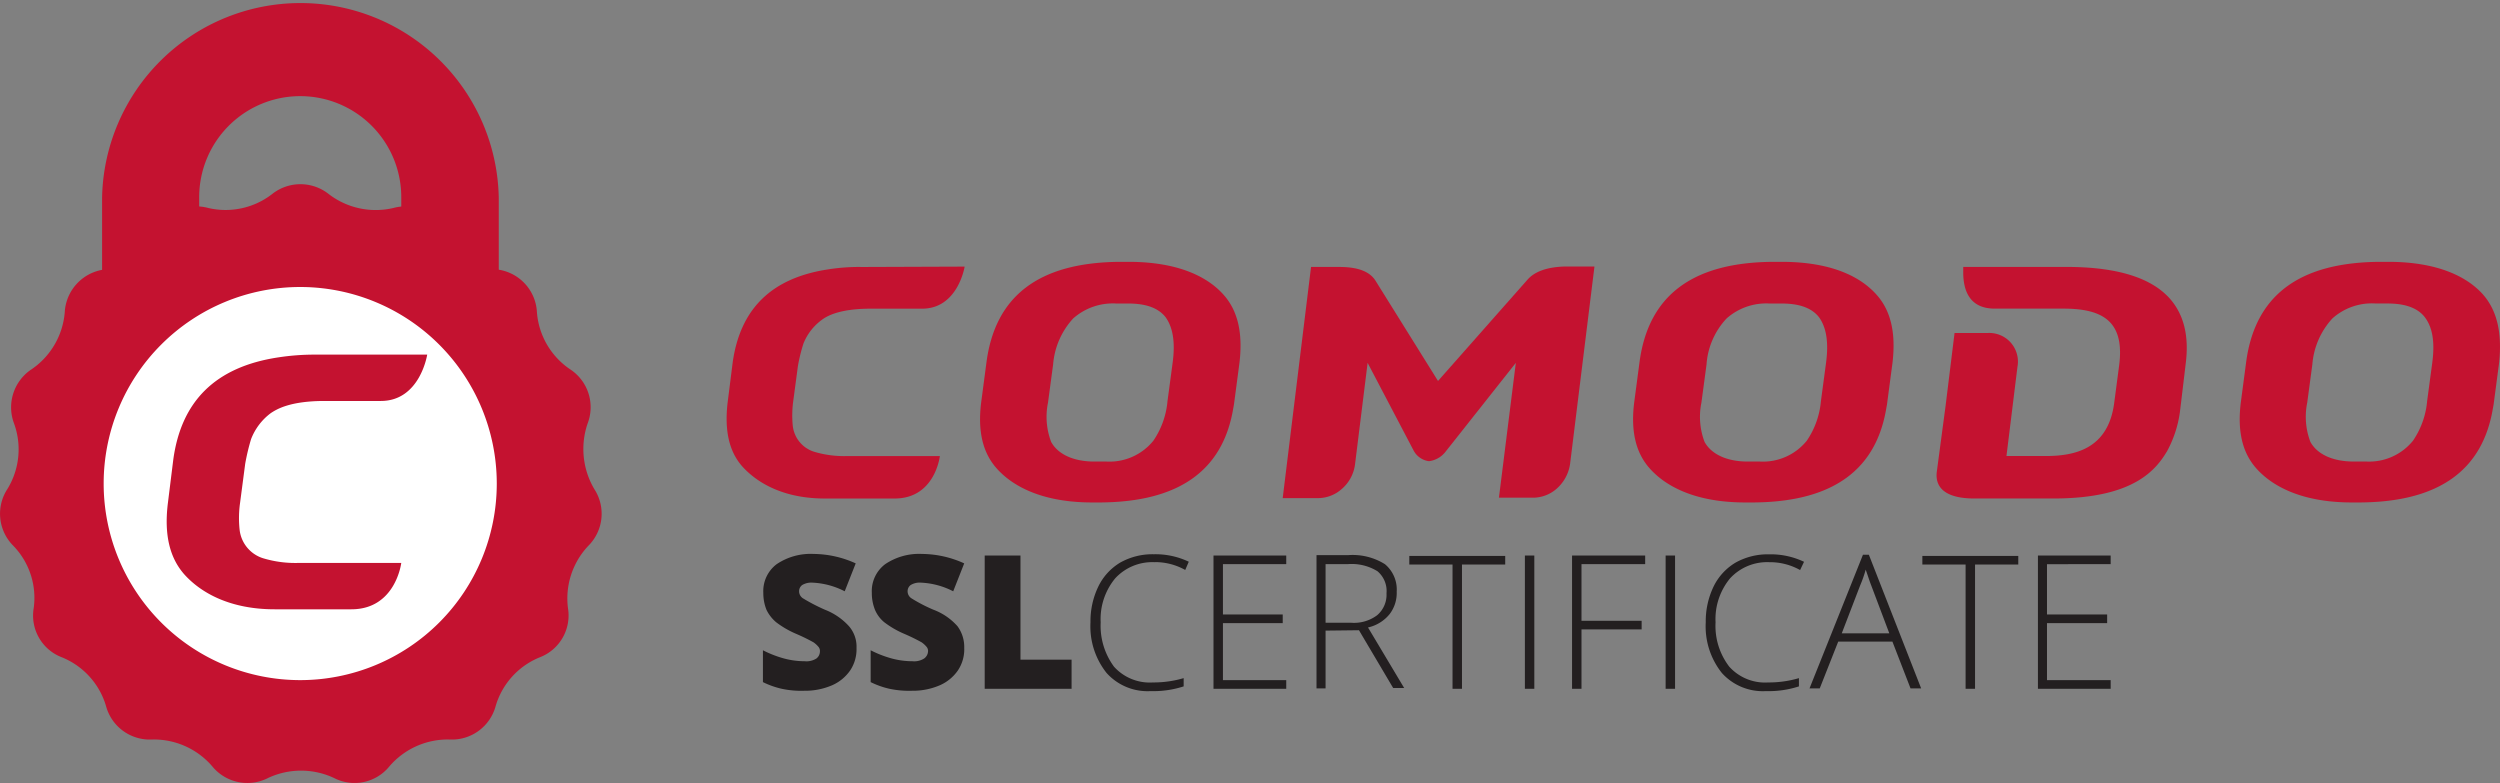
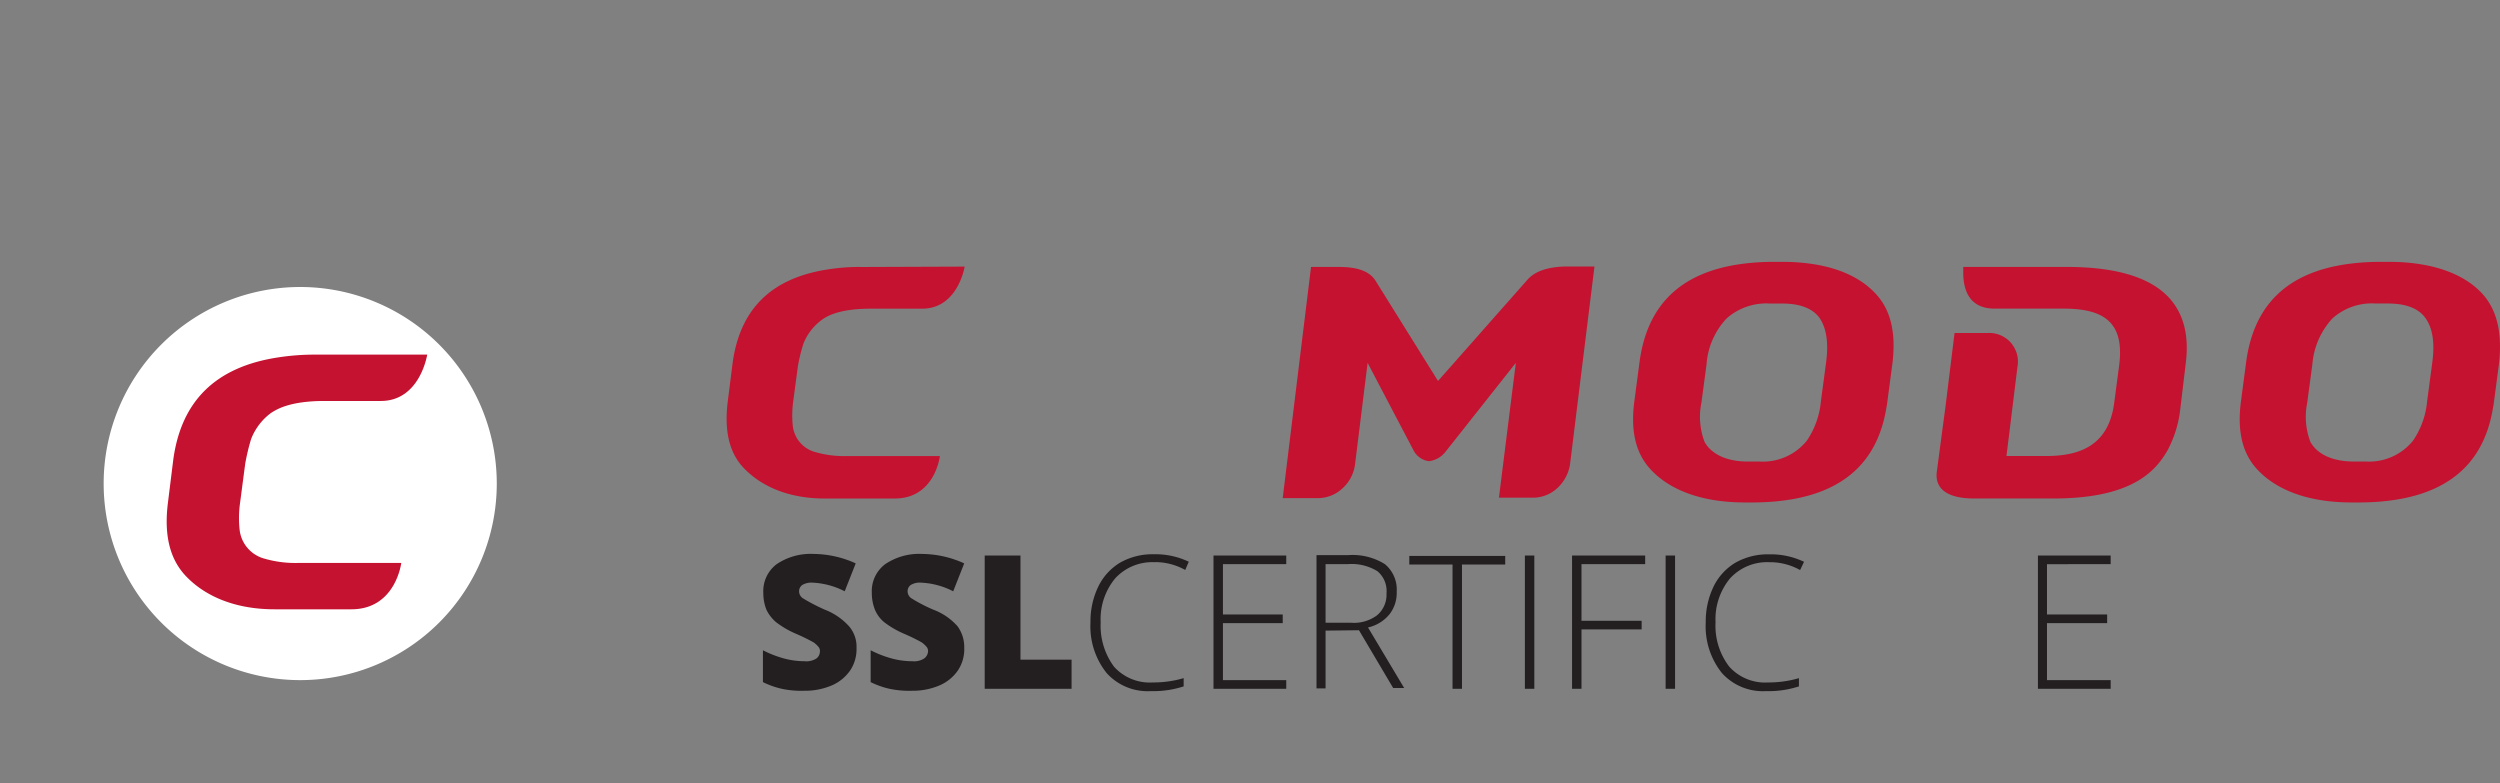
<svg xmlns="http://www.w3.org/2000/svg" width="276" height="86.446" viewBox="0 0 276 86.446">
  <rect x="0" y="0" width="276" height="86.446" fill="#808080" stroke="none" />
  <g id="Comodo" transform="translate(-69.834 -165.4)">
-     <path id="Path_15513" data-name="Path 15513" d="M106.521,206.547V187.275a11.155,11.155,0,1,1,22.309,0V206.5h10.764V187.275a21.9,21.9,0,0,0-43.794,0V206.5h10.721Z" transform="translate(-14.696)" fill="#c41230" />
-     <path id="Path_15514" data-name="Path 15514" d="M99.854,213.357a5.027,5.027,0,0,1,6.294,0,8.511,8.511,0,0,0,7.118,1.519A4.948,4.948,0,0,1,119,217.437a8.3,8.3,0,0,0,5.9,4.254,5,5,0,0,1,4.21,4.688,8.365,8.365,0,0,0,3.646,6.294,5,5,0,0,1,1.953,5.99,8.694,8.694,0,0,0,.738,7.248,4.993,4.993,0,0,1-.651,6.25,8.461,8.461,0,0,0-2.257,6.9,4.947,4.947,0,0,1-3.125,5.425,8.337,8.337,0,0,0-4.861,5.382,5,5,0,0,1-5.078,3.689,8.494,8.494,0,0,0-6.641,2.951,4.95,4.95,0,0,1-6.12,1.3,8.574,8.574,0,0,0-7.292,0,5.009,5.009,0,0,1-6.163-1.3,8.494,8.494,0,0,0-6.641-2.951,5,5,0,0,1-5.078-3.689,8.337,8.337,0,0,0-4.861-5.382,4.927,4.927,0,0,1-3.125-5.425,8.274,8.274,0,0,0-2.257-6.9,4.993,4.993,0,0,1-.651-6.25,8.358,8.358,0,0,0,.738-7.248,5.036,5.036,0,0,1,1.953-5.99,8.44,8.44,0,0,0,3.646-6.294,5.036,5.036,0,0,1,4.21-4.688,8.631,8.631,0,0,0,5.9-4.254,4.948,4.948,0,0,1,5.729-2.561A8.386,8.386,0,0,0,99.854,213.357Z" transform="translate(0 -26.515)" fill="#c41230" />
    <path id="Path_15515" data-name="Path 15515" d="M117.9,238.4a21.7,21.7,0,1,0,21.7,21.7A21.71,21.71,0,0,0,117.9,238.4Z" transform="translate(-14.922 -41.315)" fill="#fff" />
    <path id="Path_15516" data-name="Path 15516" d="M128.453,255.6a26.323,26.323,0,0,0-3.863.3c-6.988,1.042-10.764,4.861-11.632,11.328l-.608,4.9c-.391,3.385.217,5.9,1.823,7.726,1.91,2.127,5.165,3.863,9.983,3.863h8.464c4.9,0,5.512-5.122,5.512-5.122H126.891a12.321,12.321,0,0,1-4.037-.521A3.728,3.728,0,0,1,120.293,275a12,12,0,0,1,.043-3.038l.564-4.3a23.566,23.566,0,0,1,.651-2.734,6.484,6.484,0,0,1,2.17-2.865c.651-.434,2.127-1.346,5.946-1.346h6.207c4.34,0,5.122-5.122,5.122-5.122Z" transform="translate(-23.998 -51.05)" fill="#c41230" />
    <g id="Group_2934" data-name="Group 2934" transform="translate(154.065 226.555)">
      <path id="Path_15517" data-name="Path 15517" d="M274.23,316.717a4.2,4.2,0,0,1-.694,2.431,4.715,4.715,0,0,1-2,1.649,7.5,7.5,0,0,1-3.082.608,10.265,10.265,0,0,1-2.474-.217,9.28,9.28,0,0,1-2.083-.738v-3.516a11.9,11.9,0,0,0,2.344.911,8.758,8.758,0,0,0,2.257.3,2.057,2.057,0,0,0,1.3-.3.986.986,0,0,0,.391-.781.692.692,0,0,0-.174-.521,2.838,2.838,0,0,0-.521-.477,20.606,20.606,0,0,0-1.953-.955,10.251,10.251,0,0,1-2.17-1.259,4.169,4.169,0,0,1-1.085-1.389,4.934,4.934,0,0,1-.347-1.866,3.721,3.721,0,0,1,1.476-3.168,6.7,6.7,0,0,1,4.08-1.129,11.417,11.417,0,0,1,4.644,1.042l-1.215,3.082a8.575,8.575,0,0,0-3.559-.955,1.969,1.969,0,0,0-1.129.26.843.843,0,0,0-.347.694.92.92,0,0,0,.434.781,20.376,20.376,0,0,0,2.431,1.259,7,7,0,0,1,2.648,1.823,3.442,3.442,0,0,1,.825,2.431Z" transform="translate(-263.9 -306.3)" fill="#231f20" />
      <path id="Path_15518" data-name="Path 15518" d="M301.63,316.717a4.2,4.2,0,0,1-.694,2.431,4.715,4.715,0,0,1-2,1.649,7.5,7.5,0,0,1-3.082.608,10.485,10.485,0,0,1-2.474-.217,9.282,9.282,0,0,1-2.083-.738v-3.516a11.906,11.906,0,0,0,2.344.911,8.758,8.758,0,0,0,2.257.3,2.057,2.057,0,0,0,1.3-.3,1.036,1.036,0,0,0,.434-.781.692.692,0,0,0-.174-.521,2.836,2.836,0,0,0-.521-.477,20.6,20.6,0,0,0-1.953-.955,10.252,10.252,0,0,1-2.17-1.259,3.559,3.559,0,0,1-1.042-1.389,4.934,4.934,0,0,1-.347-1.866,3.721,3.721,0,0,1,1.476-3.168,6.7,6.7,0,0,1,4.08-1.129,11.417,11.417,0,0,1,4.644,1.042l-1.215,3.082a8.575,8.575,0,0,0-3.559-.955,1.877,1.877,0,0,0-1.129.26.843.843,0,0,0-.347.694.92.92,0,0,0,.434.781,17.194,17.194,0,0,0,2.431,1.259,6.664,6.664,0,0,1,2.648,1.823,3.861,3.861,0,0,1,.738,2.431Z" transform="translate(-279.407 -306.3)" fill="#231f20" />
      <path id="Path_15519" data-name="Path 15519" d="M320.3,321.414V306.7h3.95v11.5h5.642v3.212Z" transform="translate(-295.82 -306.526)" fill="#231f20" />
      <path id="Path_15520" data-name="Path 15520" d="M354.275,307.268a5.562,5.562,0,0,0-4.34,1.78,7.052,7.052,0,0,0-1.606,4.861,7.6,7.6,0,0,0,1.476,4.9,5.32,5.32,0,0,0,4.3,1.736,11.811,11.811,0,0,0,3.385-.477v.911a10.814,10.814,0,0,1-3.646.521,6.073,6.073,0,0,1-4.861-2,8.251,8.251,0,0,1-1.78-5.6,8.816,8.816,0,0,1,.868-3.95,6.248,6.248,0,0,1,2.431-2.648,7.267,7.267,0,0,1,3.689-.911,8.559,8.559,0,0,1,3.863.825l-.391.911a6.786,6.786,0,0,0-3.385-.868Z" transform="translate(-311.045 -306.357)" fill="#231f20" />
      <path id="Path_15521" data-name="Path 15521" d="M386.53,321.414H378.5V306.7h8.03v.955h-6.988v5.556h6.6v.955h-6.6v6.293h6.988Z" transform="translate(-328.76 -306.526)" fill="#231f20" />
      <path id="Path_15522" data-name="Path 15522" d="M405.7,314.934v6.38h-1V306.6h3.516a6.73,6.73,0,0,1,4.037,1,3.642,3.642,0,0,1,1.3,3.038,3.836,3.836,0,0,1-.781,2.474,4.271,4.271,0,0,1-2.387,1.476l3.993,6.684h-1.215l-3.776-6.38-3.689.043Zm0-.868h2.821a4.258,4.258,0,0,0,2.865-.825,2.97,2.97,0,0,0,1.042-2.431,2.844,2.844,0,0,0-1-2.431,5.419,5.419,0,0,0-3.3-.781H405.7v6.467Z" transform="translate(-343.588 -306.47)" fill="#231f20" />
      <path id="Path_15523" data-name="Path 15523" d="M434.116,321.47h-1.042V307.755H428.3V306.8h10.59v.955h-4.774Z" transform="translate(-356.945 -306.583)" fill="#231f20" />
      <path id="Path_15524" data-name="Path 15524" d="M457.7,321.414V306.7h1.042v14.714Z" transform="translate(-373.584 -306.526)" fill="#231f20" />
      <path id="Path_15525" data-name="Path 15525" d="M470.7,321.414h-1V306.7h8.073v.955h-7.031v6.25h6.641v.955h-6.641v6.554Z" transform="translate(-380.376 -306.526)" fill="#231f20" />
      <path id="Path_15526" data-name="Path 15526" d="M493.5,321.414V306.7h1.042v14.714Z" transform="translate(-393.846 -306.526)" fill="#231f20" />
      <path id="Path_15527" data-name="Path 15527" d="M510.731,307.268a5.562,5.562,0,0,0-4.34,1.78,7.052,7.052,0,0,0-1.606,4.861,7.366,7.366,0,0,0,1.519,4.9,5.32,5.32,0,0,0,4.3,1.736,11.811,11.811,0,0,0,3.385-.477v.911a10.814,10.814,0,0,1-3.646.521,6.073,6.073,0,0,1-4.861-2,8.251,8.251,0,0,1-1.78-5.6,8.817,8.817,0,0,1,.868-3.95A6.248,6.248,0,0,1,507,307.311a7.267,7.267,0,0,1,3.689-.911,8.56,8.56,0,0,1,3.863.825l-.434.911a6.786,6.786,0,0,0-3.385-.868Z" transform="translate(-399.618 -306.357)" fill="#231f20" />
-       <path id="Path_15528" data-name="Path 15528" d="M539.258,316.092h-5.99l-2.04,5.165H530.1L536,306.5h.651l5.773,14.757h-1.172l-2-5.165Zm-5.6-.911h5.252l-2-5.3c-.174-.434-.347-1-.608-1.736a13.427,13.427,0,0,1-.608,1.736Z" transform="translate(-414.56 -306.413)" fill="#231f20" />
-       <path id="Path_15529" data-name="Path 15529" d="M564.616,321.47h-1.042V307.755H558.8V306.8h10.59v.955h-4.774Z" transform="translate(-430.803 -306.583)" fill="#231f20" />
      <path id="Path_15530" data-name="Path 15530" d="M596.23,321.414H588.2V306.7h8.03v.955H589.2v5.556h6.641v.955H589.2v6.293h7.031Z" transform="translate(-447.443 -306.526)" fill="#231f20" />
    </g>
    <g id="Group_2935" data-name="Group 2935" transform="translate(150.055 194.307)">
      <path id="Path_15531" data-name="Path 15531" d="M576.74,233.3H565.368v.781c.043,1.693.608,3.82,3.472,3.82h7.6c4.427,0,6.814,1.476,6.12,6.424l-.521,3.95c-.651,5.122-4.34,5.9-7.6,5.9h-4.3l1.215-9.853a3.162,3.162,0,0,0-3.212-3.733h-3.733l-1,8.116-.955,7.162c-.26,1.91,1.129,2.995,4.123,2.995h8.767c8.9,0,11.328-3.212,12.544-5.252a12.644,12.644,0,0,0,1.389-4.21c.043-.3.651-5.425.651-5.425.391-3.082-.217-5.425-1.736-7.162-2.04-2.3-5.773-3.516-11.458-3.516Z" transform="translate(-428.847 -232.736)" fill="#c41230" />
-       <path id="Path_15532" data-name="Path 15532" d="M335.738,232h-1.259c-8.941.087-13.629,3.82-14.627,10.938l-.608,4.6c-.391,3.168.174,5.556,1.736,7.292,1.91,2.127,5.252,3.689,10.287,3.733h1.259c8.768-.087,13.412-3.689,14.54-10.33l.087-.477.608-4.6c.391-3.3-.174-5.773-1.78-7.552C344.071,233.476,340.729,232.043,335.738,232Zm4.644,11.155-.564,4.21a9.175,9.175,0,0,1-1.562,4.384,6.223,6.223,0,0,1-5.165,2.3h-1.345c-2.344,0-4.037-.825-4.774-2.17a7.81,7.81,0,0,1-.347-4.34l.564-4.21a8.491,8.491,0,0,1,2.214-5.078,6.6,6.6,0,0,1,4.774-1.649h1.3c1.346,0,3.168.217,4.167,1.563.781,1.129,1.042,2.734.738,4.991Z" transform="translate(-291.146 -232)" fill="#c41230" />
      <path id="Path_15533" data-name="Path 15533" d="M666.381,235.6c-1.91-2.127-5.252-3.559-10.243-3.6h-1.259c-8.941.087-13.629,3.82-14.627,10.938l-.608,4.6c-.391,3.168.174,5.556,1.736,7.292,1.91,2.127,5.252,3.689,10.287,3.733h1.259c8.768-.087,13.412-3.689,14.54-10.33l.087-.477.608-4.6c.347-3.3-.217-5.773-1.78-7.552Zm-5.6,7.552-.564,4.21a9.176,9.176,0,0,1-1.562,4.384,6.223,6.223,0,0,1-5.165,2.3H652.1c-2.344,0-4.037-.825-4.774-2.17a7.811,7.811,0,0,1-.347-4.34l.564-4.21a8.491,8.491,0,0,1,2.214-5.078,6.527,6.527,0,0,1,4.774-1.649h1.3c1.346,0,3.168.217,4.167,1.563.825,1.129,1.085,2.734.781,4.991Z" transform="translate(-472.481 -232)" fill="#c41230" />
      <path id="Path_15534" data-name="Path 15534" d="M501.838,232h-1.259c-8.941.087-13.629,3.82-14.627,10.938l-.608,4.6c-.391,3.168.174,5.556,1.736,7.292,1.91,2.127,5.252,3.689,10.287,3.733h1.259c8.768-.087,13.412-3.689,14.54-10.33l.087-.477.608-4.6c.391-3.3-.174-5.773-1.78-7.552C510.171,233.476,506.872,232.043,501.838,232Zm4.688,11.155-.564,4.21a9.176,9.176,0,0,1-1.562,4.384,6.223,6.223,0,0,1-5.165,2.3h-1.346c-2.344,0-4.036-.825-4.774-2.17a7.809,7.809,0,0,1-.347-4.34l.564-4.21a8.242,8.242,0,0,1,2.214-5.078,6.6,6.6,0,0,1,4.774-1.649h1.3c1.345,0,3.168.217,4.167,1.563.781,1.129,1.042,2.734.738,4.991Z" transform="translate(-385.152 -232)" fill="#c41230" />
      <path id="Path_15535" data-name="Path 15535" d="M423.1,234.676l-9.853,11.155-6.9-11.068c-.651-1.042-2-1.519-3.993-1.519h-3.125L396.1,258.765h3.819a3.963,3.963,0,0,0,2.691-1,4.292,4.292,0,0,0,1.476-2.734l1.389-11.2,5.078,9.679a2.245,2.245,0,0,0,1.649,1.172h.087a2.742,2.742,0,0,0,1.823-1.085l7.726-9.766-1.866,14.887h3.689a3.962,3.962,0,0,0,2.691-1,4.5,4.5,0,0,0,1.476-2.734l2.691-21.789h-3.255C425.354,233.243,423.922,233.721,423.1,234.676Z" transform="translate(-334.711 -232.679)" fill="#c41230" />
      <path id="Path_15536" data-name="Path 15536" d="M269.435,233.243a22.285,22.285,0,0,0-3.516.26c-6.38.955-9.766,4.427-10.59,10.287l-.564,4.471c-.347,3.082.174,5.382,1.649,7.031,1.736,1.91,4.688,3.516,9.071,3.516h7.726c4.471,0,4.991-4.688,4.991-4.688H268a11.537,11.537,0,0,1-3.689-.477,3.394,3.394,0,0,1-2.344-2.821,11.671,11.671,0,0,1,.043-2.734l.521-3.906a18.463,18.463,0,0,1,.608-2.474,5.947,5.947,0,0,1,2-2.6c.564-.434,1.953-1.259,5.425-1.259h5.686c3.95,0,4.688-4.644,4.688-4.644l-11.5.043Z" transform="translate(-254.662 -232.679)" fill="#c41230" />
    </g>
  </g>
</svg>